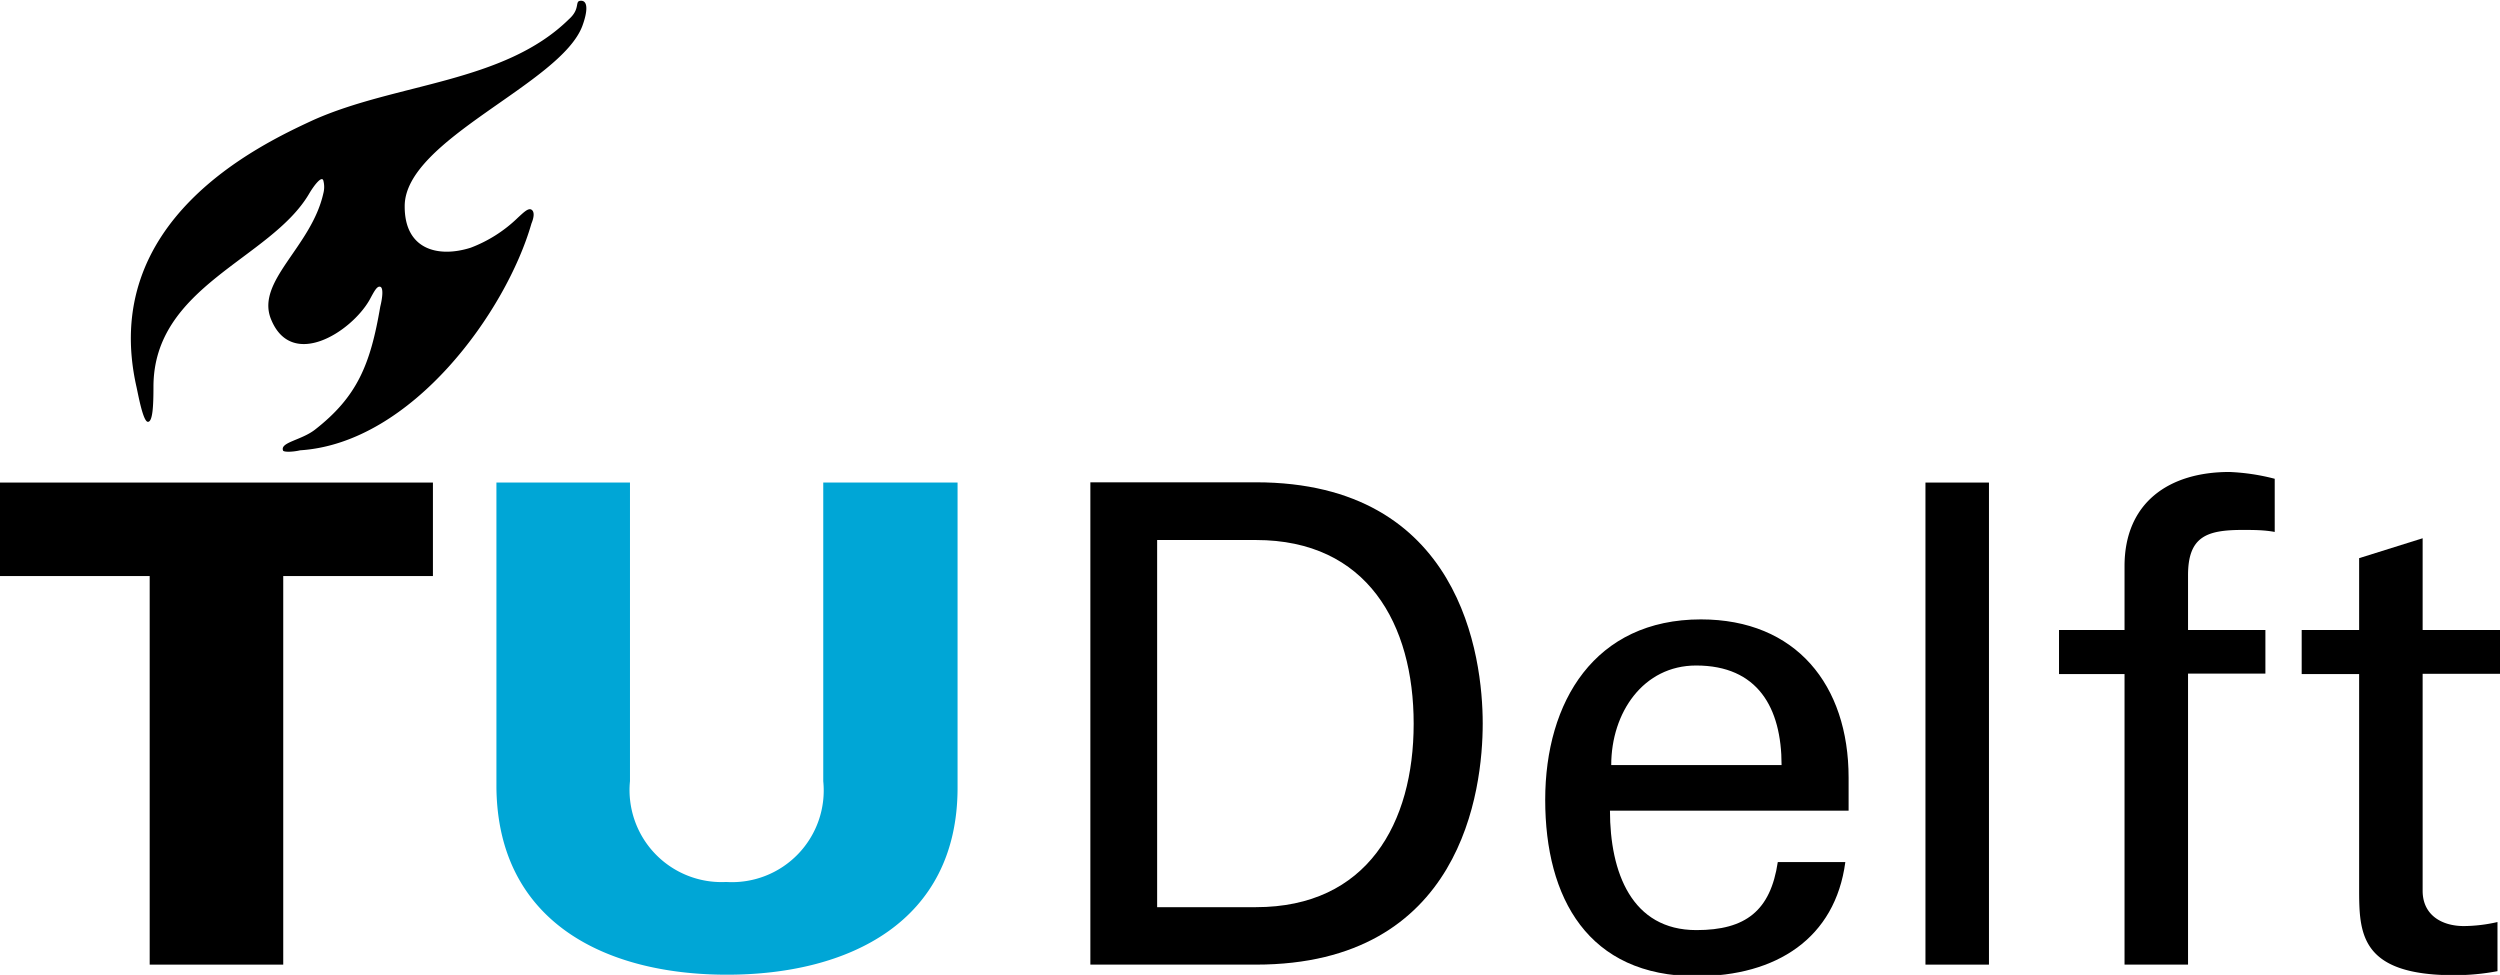
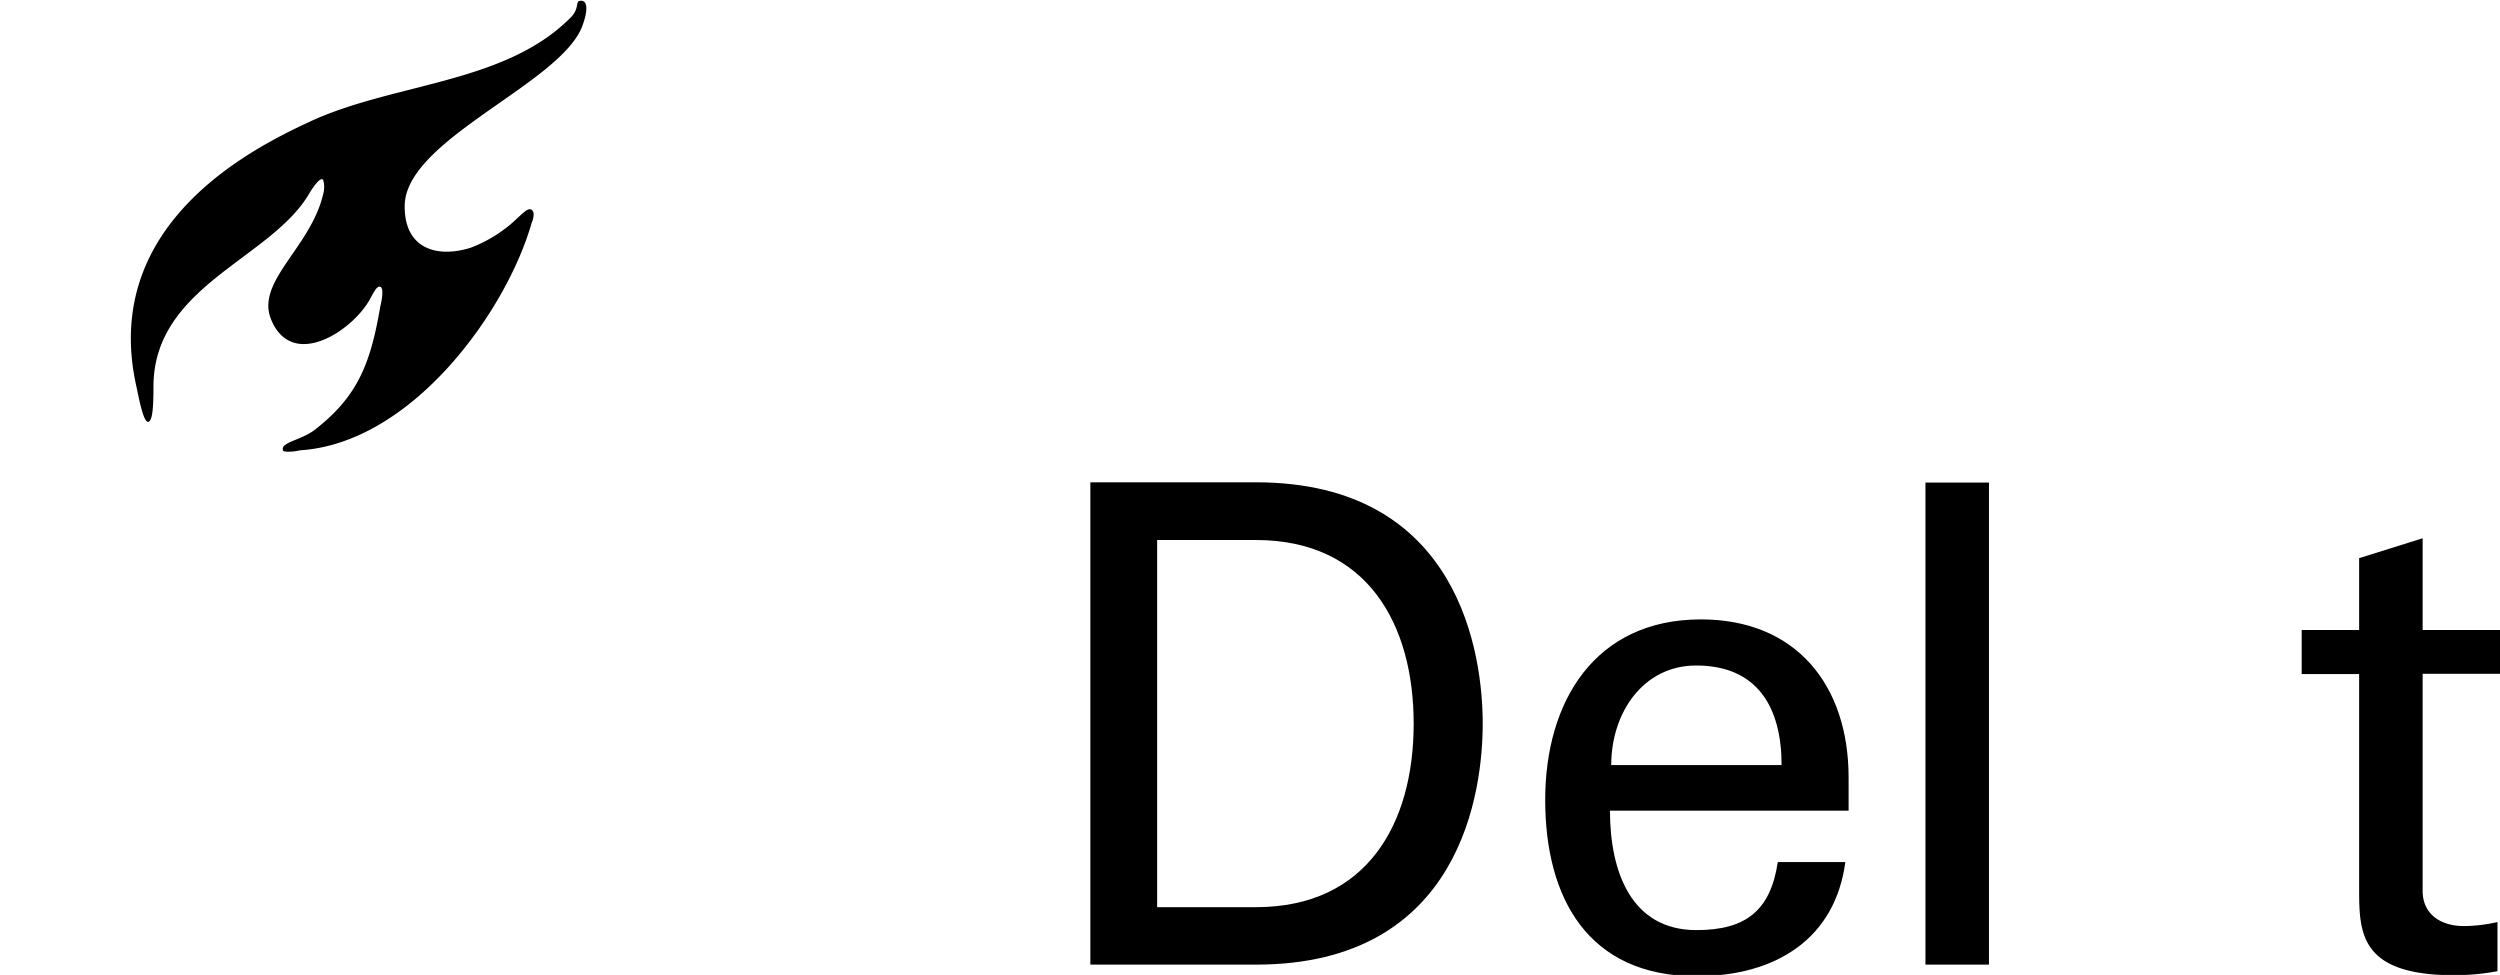
<svg xmlns="http://www.w3.org/2000/svg" id="logo" viewBox="0 0 99.21 38.69">
  <defs>
    <style>.cls-1{fill:#00a6d6;}</style>
  </defs>
-   <path class="cls-1" d="M28.82,35a3.64,3.64,0,0,0,3.85-4V19.15H38V31.26c0,5.33-4.32,7.42-9.15,7.42s-9.09-2.09-9.15-7.42V19.15H25V31A3.65,3.65,0,0,0,28.82,35Z" />
-   <polygon points="5.94 38.28 11.24 38.28 11.24 22.86 17.18 22.86 17.18 19.15 0 19.15 0 22.86 5.94 22.86 5.94 38.28" />
  <path d="M18.68,9.83c-1.29.41-2.63.08-2.62-1.65,0-2.64,6.19-4.85,7.05-7.15.21-.57.23-1-.05-1s0,.3-.48.73C20,3.3,15.72,3.29,12.42,4.77c-2.16,1-8.5,4-7,10.6.07.32.26,1.37.45,1.37s.22-.63.22-1.39c0-4,4.64-5.06,6.17-7.65.18-.31.5-.74.57-.54a1,1,0,0,1,0,.52c-.48,2.13-2.7,3.49-2.07,5,.82,2,3.17.5,3.9-.77.19-.35.3-.57.43-.53s.09.43,0,.79c-.39,2.29-.91,3.57-2.59,4.88-.54.42-1.38.5-1.27.82,0,.08.39.07.68,0,4.46-.29,8.19-5.54,9.18-9,.1-.24.13-.47,0-.55s-.33.13-.53.31A5.46,5.46,0,0,1,18.68,9.83Z" />
  <path d="M63.94,30.36c0-2.08,1.27-3.95,3.37-3.95,2.44,0,3.39,1.67,3.39,3.95Zm9.42,1.75V30.86c0-3.68-2.09-6.28-5.86-6.28-4.21,0-6.18,3.26-6.18,7.16s1.7,7,6,7c3.18,0,5.51-1.51,5.91-4.53H70.55c-.29,1.93-1.27,2.7-3.23,2.7-2.57,0-3.43-2.29-3.43-4.74h9.47Z" />
  <rect x="76.41" y="19.15" width="2.52" height="19.13" />
-   <path d="M86.83,38.28V26.73H89.9V25H86.83V22.83c0-1.54.74-1.8,2.17-1.8.42,0,.85,0,1.27.08V19a8.42,8.42,0,0,0-1.8-.27c-2.38,0-4.16,1.2-4.16,3.74V25h-2.6v1.75h2.6V38.28Z" />
  <path d="M91.34,25v1.75h2.28v8.48c0,1.77,0,3.47,3.77,3.47a9.18,9.18,0,0,0,1.72-.16V36.59a6.12,6.12,0,0,1-1.33.16c-.9,0-1.64-.45-1.64-1.4V26.74h3.07V25H96.14V21.36l-2.52.79V25Z" />
  <path d="M43.27,38.28h6.57c8.18,0,9-6.93,9-9.57s-.86-9.57-9-9.57H43.27Zm2.65-16.85h3.92c4.42,0,6.26,3.34,6.26,7.29S54.26,36,49.84,36H45.92Z" />
</svg>